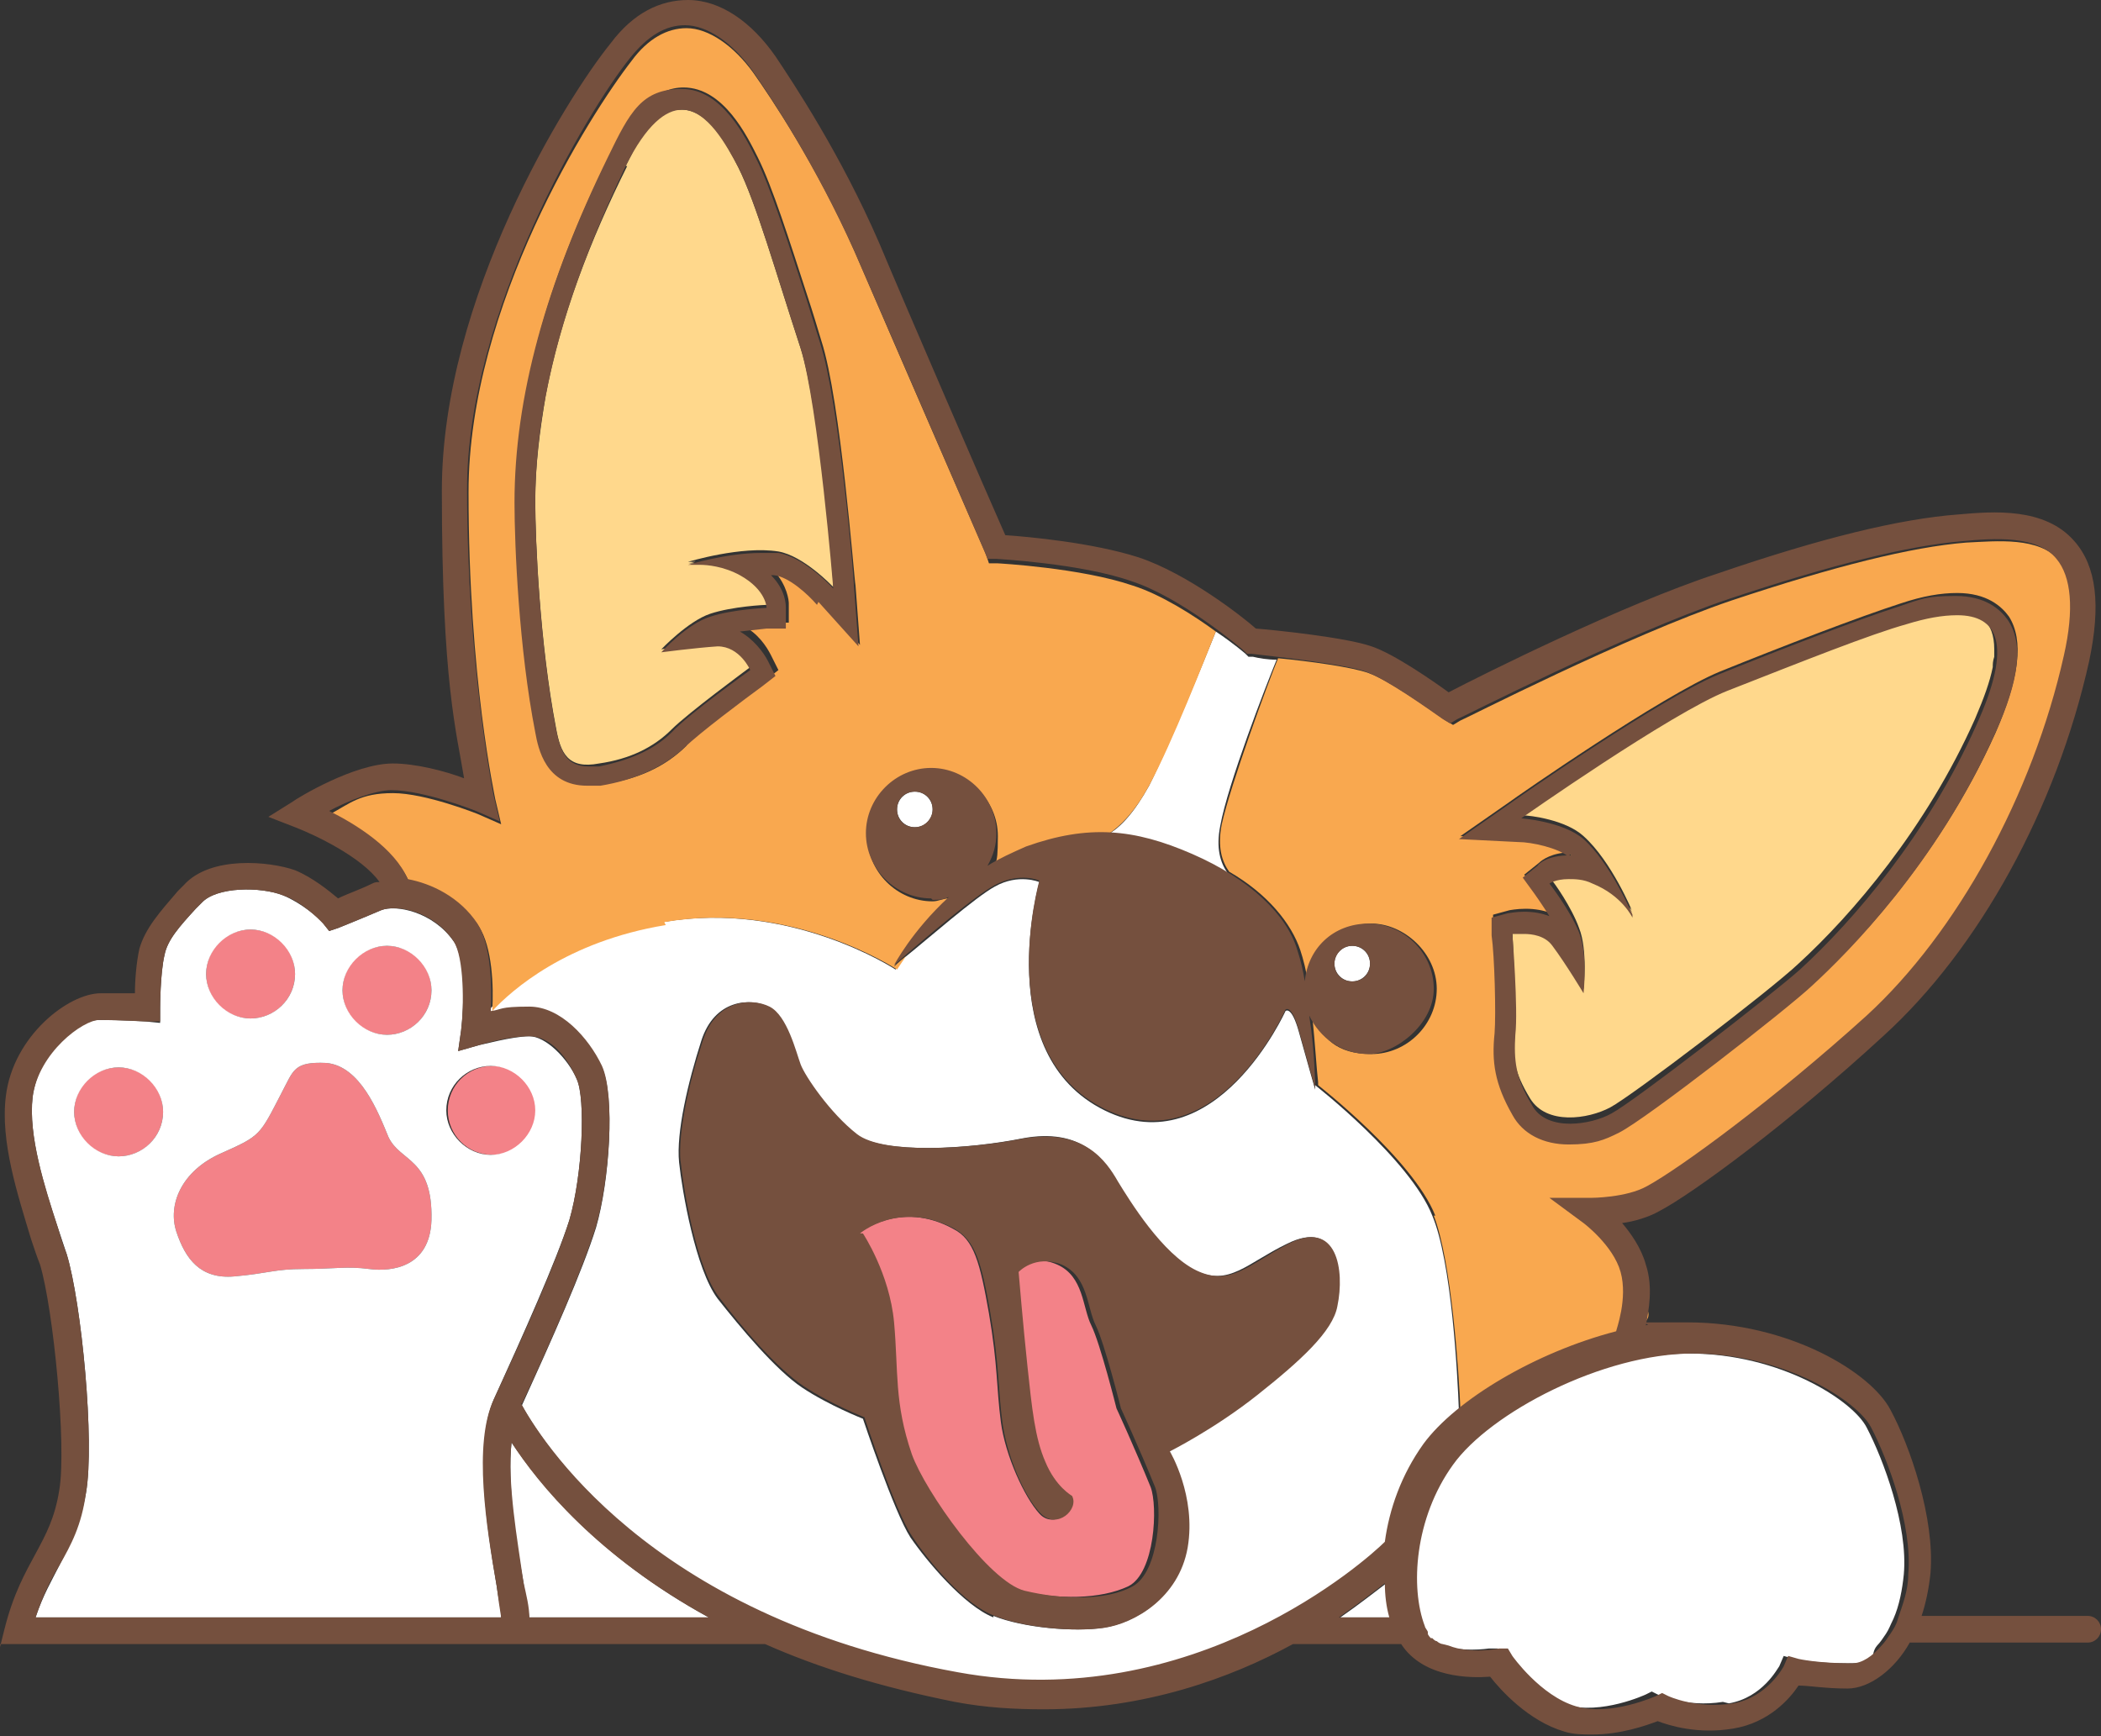
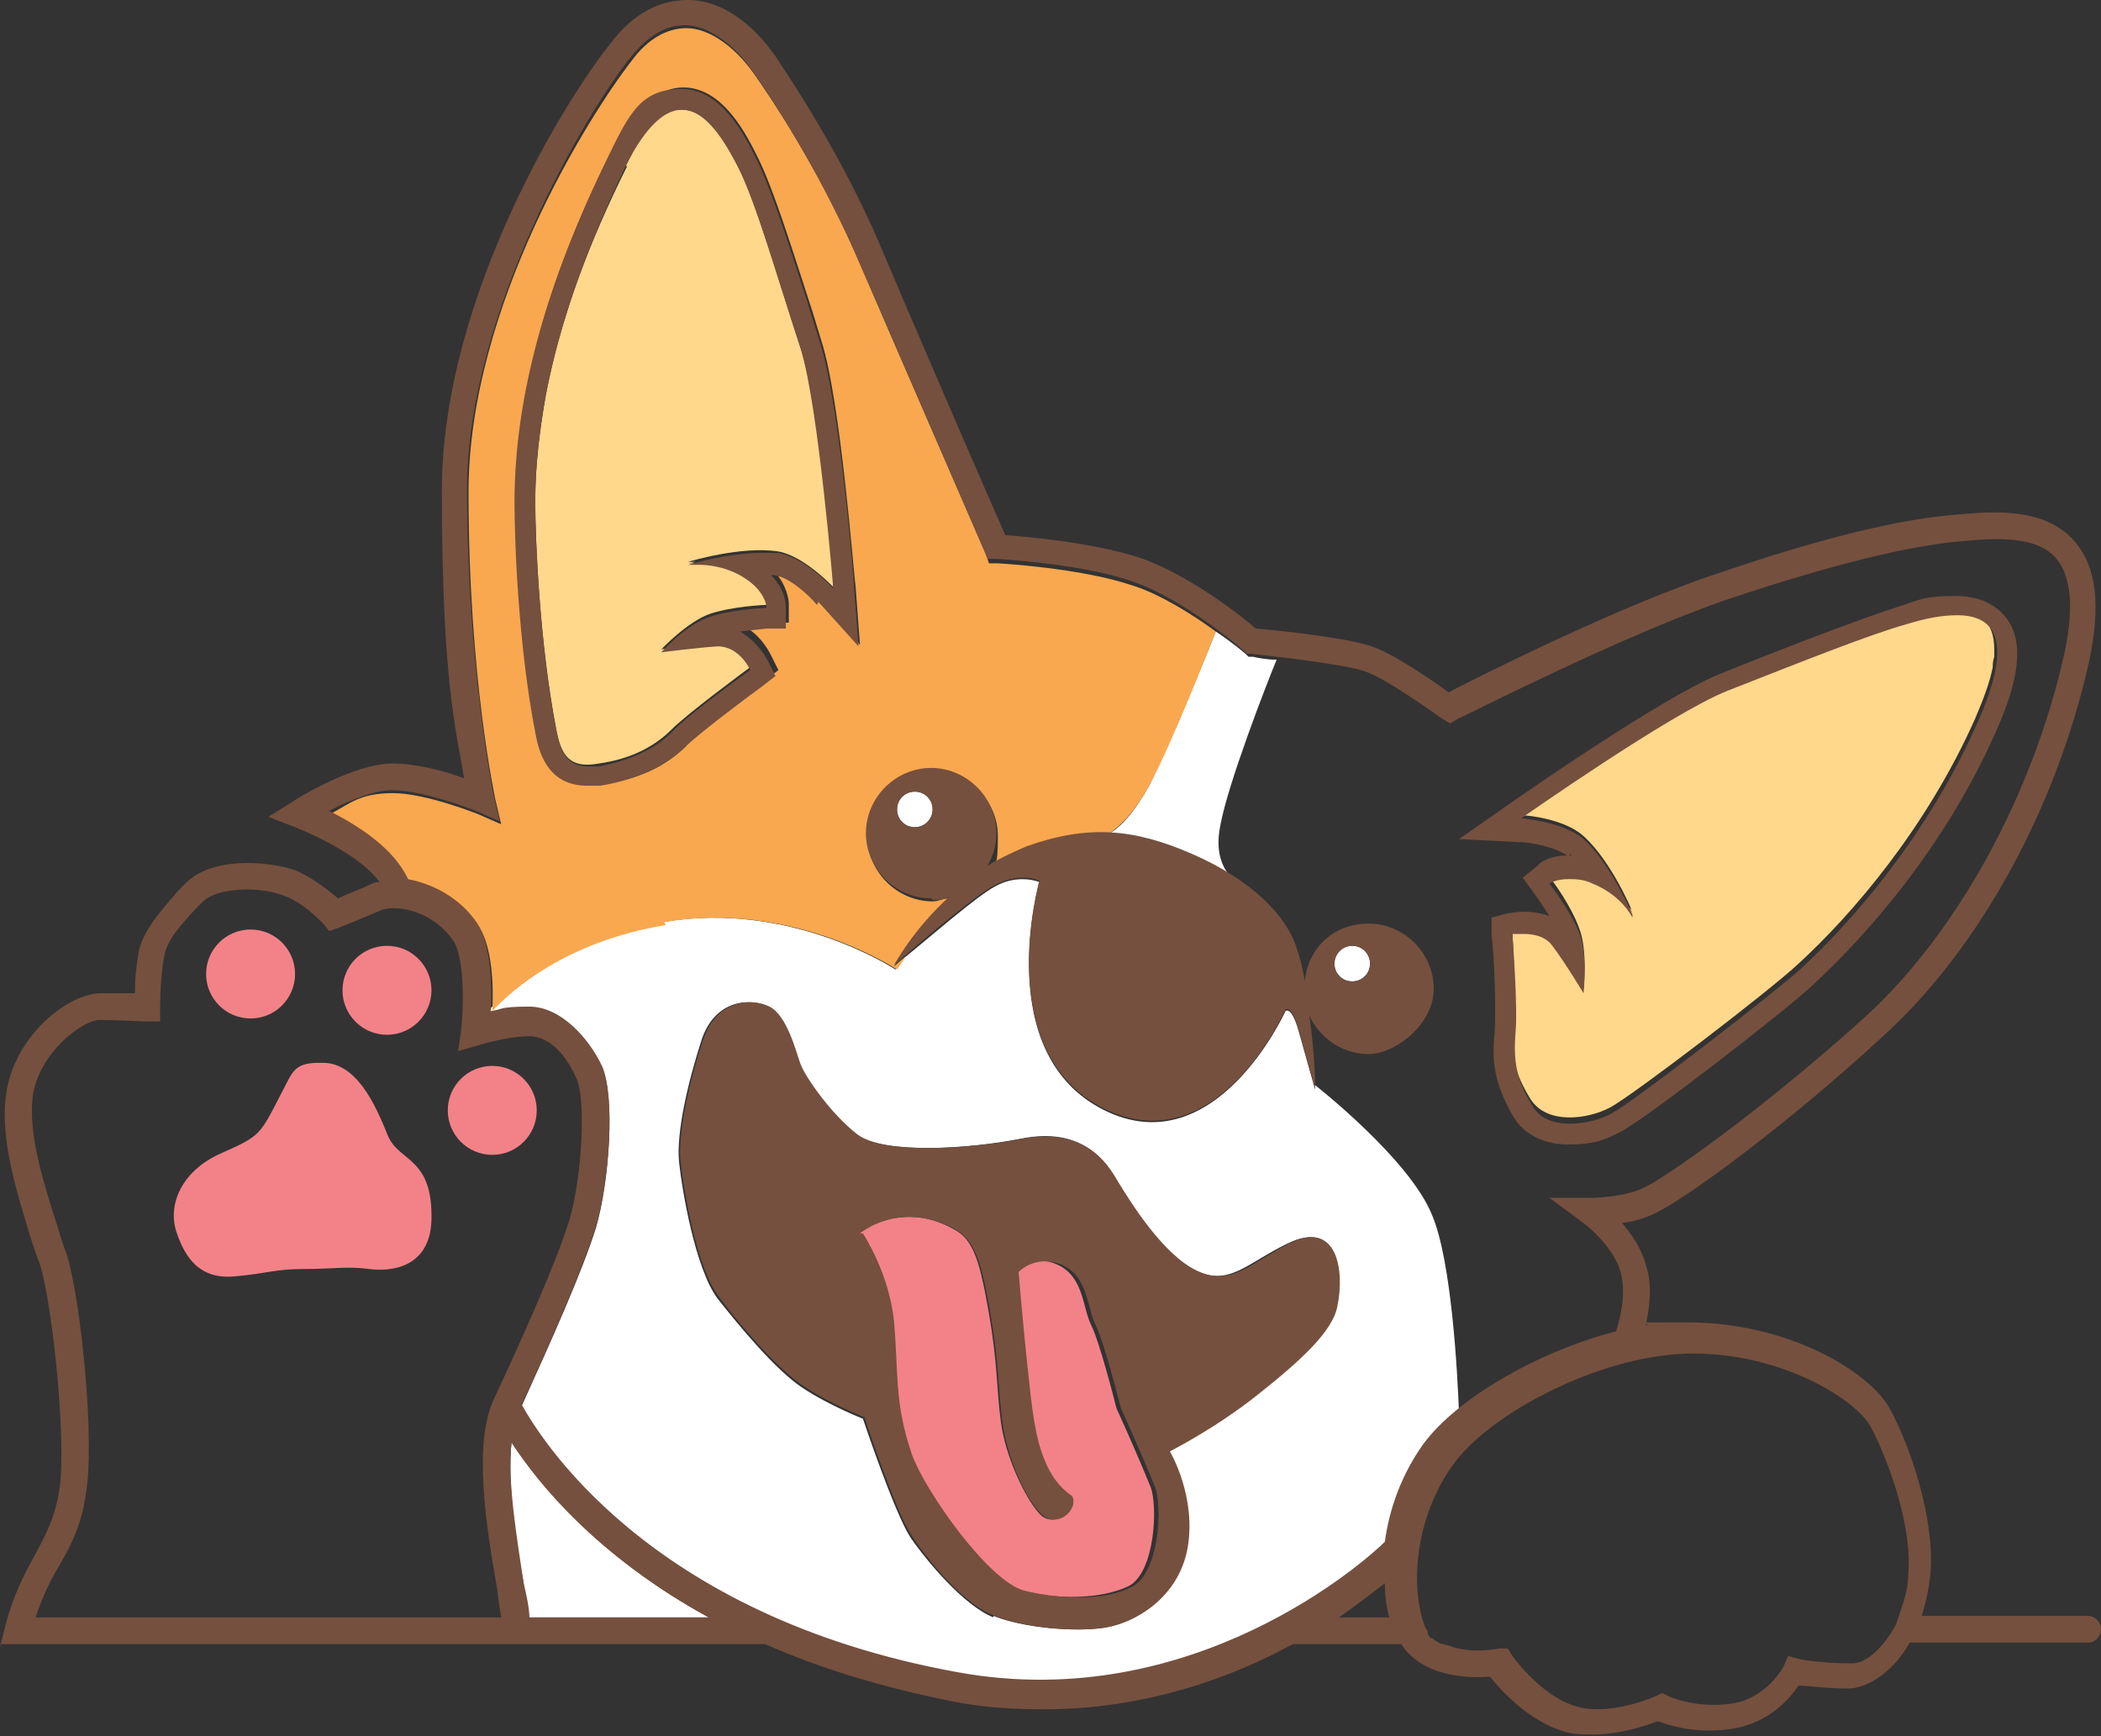
<svg xmlns="http://www.w3.org/2000/svg" id="uuid-b4c4c4d9-4e84-4382-9b07-a29d73cf9863" viewBox="0 0 141.7 117.1">
  <rect x="0" y="0" width="141.7" height="117.1" fill="#333333" stroke="none" />
  <defs>
    <style>.uuid-0aa19004-ee04-4755-b3e4-e43239550737{fill:#ffd88c;stroke-width:0}.uuid-32476612-3d8a-4a4a-8e7d-38be14cee2d7,.uuid-6dbea88a-b1f9-448c-9ac6-649dd0d31a6a,.uuid-6f2cf1eb-9347-478d-980c-6ddb1e3db044,.uuid-d0949f69-85e2-4b25-9bca-b0d461653231{stroke-width:0}.uuid-32476612-3d8a-4a4a-8e7d-38be14cee2d7{fill:#f9a84f}.uuid-6f2cf1eb-9347-478d-980c-6ddb1e3db044{fill:#fff}.uuid-d0949f69-85e2-4b25-9bca-b0d461653231{fill:#75503e}.uuid-6dbea88a-b1f9-448c-9ac6-649dd0d31a6a{fill:#f38288}</style>
  </defs>
  <g id="uuid-40afbcf9-b5f3-4ef8-96b4-0441b84d2c53">
    <g id="uuid-acb425f5-cdc1-4532-b75f-340f6af8fde3">
-       <circle class="uuid-6dbea88a-b1f9-448c-9ac6-649dd0d31a6a" cx="8" cy="75" r="3" />
      <path class="uuid-6dbea88a-b1f9-448c-9ac6-649dd0d31a6a" d="M72.2 100.9c.5.9-1.1 2.3-2.1 1.2s-2.3-3.9-2.6-6.2c-.3-2.3-.2-3.8-.8-7.3-.6-3.4-1-5-2.4-5.7-3.6-2-6.4.3-6.4.3s1.8 2.7 2.1 6c.3 3.3 0 5.4 1.2 8.9.9 2.6 5.1 8.6 7.6 9.2s5.4.6 7.3-.3c1.8-.9 2-5.4 1.5-6.7-1.1-2.7-2.3-5.3-2.3-5.3s-1.1-4.4-1.7-5.6-.5-3.3-2.3-4.1c-1.8-.8-2.9.5-2.9.5s.3 3.6.6 6.4c.3 2.7.5 4.7 1.2 6.4.8 1.7 1.8 2.3 1.8 2.3Z" />
      <circle class="uuid-6dbea88a-b1f9-448c-9ac6-649dd0d31a6a" cx="33.2" cy="74.9" r="3" />
      <circle class="uuid-6dbea88a-b1f9-448c-9ac6-649dd0d31a6a" cx="26.1" cy="66.8" r="3" />
      <circle class="uuid-6dbea88a-b1f9-448c-9ac6-649dd0d31a6a" cx="16.9" cy="65.7" r="3" />
      <path class="uuid-6dbea88a-b1f9-448c-9ac6-649dd0d31a6a" d="M22 71.7c2.3.2 3.5 3.3 4.2 5 .8 1.7 3 1.4 2.9 5.6-.1 3.2-2.7 3.5-4.2 3.3-1.5-.2-2.4 0-4.4 0s-2.4.3-4.7.5c-2.3.2-3.3-1.2-3.9-3-.6-1.8.3-4.1 3-5.3 2.7-1.2 2.6-1.2 4.1-4.1.8-1.5.8-2.1 3-2Z" />
      <path class="uuid-0aa19004-ee04-4755-b3e4-e43239550737" d="M42.3 11.2c-2.5 5-4.5 10.2-5.5 15.5-.4 2.4-.7 4.7-.7 7.1 0 2.6.3 9.6 1.4 15.3.3 1.7.8 2.8 2.9 2.4 2.1-.3 3.7-1.1 4.9-2.3 1.1-1.1 4.9-3.9 5.3-4.2-.1-.2-.9-1.6-2.2-1.6-1.5 0-3.8.4-3.8.4s1.8-1.9 3.3-2.4c1.5-.5 3.7-.6 3.8-.6 0-.3-.3-1.3-1.8-2.1-1.1-.6-2.1-.7-2.7-.7h-.8s.2 0 .5-.1h-.5s3.6-1.1 6.1-.7c1.7.3 3.6 2.3 3.7 2.4 0-1.1-1-12.4-2.2-16.1-1.7-5.2-3-9.8-4.2-12.2-.7-1.4-2-3.9-3.8-3.9s-2.4 1-3.8 3.8ZM116.5 46.5c-3.6 1.4-12.7 7.8-13.8 8.5.5 0 2.9.3 4.1 1.4 1.9 1.7 3.3 5.1 3.3 5.1s0-.1-.2-.3l.2.4s-.8-1.5-2.7-2.3c-.7-.3-1.2-.3-1.6-.3-.7 0-1.1.2-1.2.3.2.2 1.4 1.9 1.9 3.3.6 1.5.3 4.1.3 4.1s-1.2-2-2.1-3.2c-.5-.7-1.3-.8-1.9-.8h-.8c0 .6.3 5.2.1 6.7-.2 1.7 0 2.9 1.1 4.7 1.1 1.8 3.9 1.4 5.4.6 1.5-.8 10.8-7.9 12.7-9.7 3.6-3.3 8.6-9.1 11.9-16.5.6-1.4 1-2.5 1.2-3.5 0-.2 0-.4.1-.7v-.5c0-1.9-1-2.6-2.7-2.6s-2.1.2-3.4.6c-2.5.8-7 2.5-12.1 4.5Z" />
-       <path class="uuid-32476612-3d8a-4a4a-8e7d-38be14cee2d7" d="M96.7 82c1.2 3.1 1.7 10.6 1.8 13.2 2.7-2.2 6.7-4.3 10.7-5.3s.8-2.2.3-4c-.5-1.8-2.5-3.3-2.5-3.3l-2.3-1.7h2.8s2.4 0 3.8-.8c2.2-1.2 8.5-5.8 14.8-11.5 6.2-5.6 11.3-14.9 13.3-24.3.7-3.1.5-5.3-.5-6.5-1.4-1.6-4.2-1.3-6.3-1.2-3.7.3-8.9 1.6-15.8 3.9-7.1 2.4-18.2 8.1-18.3 8.1l-.5.3-.5-.3c-1-.7-3.8-2.7-5.2-3.2-1.1-.4-4-.8-6.1-1-.7 1.7-3.2 8.5-3.8 11.2-.3 1.5 0 2.5.5 3.2 2.6 1.5 4.2 3.5 4.8 5.3.2.6.4 1.4.5 2.1.2-2.2 2.1-3.9 4.3-3.9s4.4 2 4.4 4.4-2 4.4-4.4 4.4-3.3-1.1-4-2.6c.2 1.9.3 3.7.4 4.5v.2s6.4 5 7.9 8.8Zm9.3-24.3-.1-.1c-.7-.6-2.5-1-3.4-1l-4-.2 3.3-2.3c.4-.3 10.3-7.2 14.2-8.8 4.2-1.7 9.4-3.7 12.2-4.6 1.5-.5 2.7-.7 3.8-.7 2 0 3 .9 3.5 1.6 1 1.6.7 4.1-.9 7.8-3.9 8.7-9.9 14.8-12.3 16.9-1.7 1.5-11.3 9-13 9.9-1 .5-2.3.8-3.4.8-1.7 0-3.1-.7-3.8-2-1.3-2.2-1.4-3.7-1.2-5.5.1-1.3 0-5.2-.2-6.6v-1.2l1.1-.3s.5-.1 1.1-.1 1.2.1 1.7.3c-.5-.8-1-1.5-1-1.5l-.8-1.1 1-.8c.2-.2.9-.7 2.1-.7h.2Z" />
      <path class="uuid-6f2cf1eb-9347-478d-980c-6ddb1e3db044" d="M84 44.1s-.8-.7-2-1.5c-.8 2-3 7.4-4.5 10.4-1 1.8-1.9 2.8-2.8 3.3 1.9 0 3.7.6 5.8 1.4.8.4 1.6.8 2.3 1.2-.5-.7-.8-1.7-.5-3.2.5-2.8 3.1-9.5 3.8-11.2-.6 0-1.2-.1-1.6-.2h-.3l-.2-.2ZM93.6 104.2c.3-2.2 1.1-4.6 2.6-6.6.6-.8 1.3-1.5 2.2-2.3-.1-2.7-.5-10.2-1.8-13.3-1.5-3.8-7.9-8.8-7.9-8.8v.3s-.6-2.1-1.1-3.9c-.5-1.8-.9-1.4-.9-1.4S82 78.6 74.5 74.9c-7.7-3.8-4.4-15.4-4.4-15.4s-1.4-.6-3 .3c-1.3.7-4.6 3.6-6.1 4.8-.4.5-.6.8-.6.8s-7.1-4.7-15.7-3.2c-6.6 1.2-10.3 4.4-11.6 5.8v.3c.7-.2 1.7-.3 2.6-.3 2.1 0 4 2.1 4.9 4 .9 2 .5 7.7-.4 10.8-.9 2.9-3 7.6-5 12 1.2 2.2 8.6 14.4 29.5 18.2 15.9 2.9 27.6-7.6 28.8-8.8ZM67 109.1c-2-.8-4.5-3.8-5.6-5.4-1.1-1.7-3.2-8-3.2-8s-2.3-.9-4.1-2.1c-1.8-1.2-4.2-4.1-5.7-6-1.5-2-2.4-7.3-2.6-9.2-.2-2 .6-5.4 1.5-8.2s3.3-2.9 4.5-2.3 1.8 3.2 2.1 3.9 2 3.3 3.8 4.7c1.8 1.4 7.7 1 11.2.3 4.1-.8 5.6 1.5 6.4 2.9.8 1.4 3 5 5.3 6 2.3 1.1 3.5-.5 6.2-1.8 3.4-1.7 3.8 1.8 3.3 4.2-.3 1.8-2.6 3.8-5.4 6-2.9 2.3-5.9 3.8-5.9 3.8s1.8 3 1.2 6.5c-.6 3.5-3.6 5.1-5.6 5.4-2 .3-5.4 0-7.4-.8Z" />
-       <path class="uuid-6f2cf1eb-9347-478d-980c-6ddb1e3db044" d="M33.5 107c-.7-4.1-1.5-9.6-.2-12.6 2-4.4 4.2-9.3 5.1-12.1.9-3.1 1.1-8.2.5-9.5-.6-1.4-2.1-2.9-3.2-2.9s-3.3.6-3.4.6l-1.4.4.2-1.4c.2-1.7.3-4.9-.5-6-1.4-2-3.9-2.5-4.9-2.1-1.4.6-2.9 1.2-2.9 1.2l-.6.2-.4-.5c-.3-.4-1.5-1.4-2.7-1.9-1.5-.6-4.5-.6-5.5.5l-.4.4c-1.1 1.2-1.9 2.1-2.1 3.1-.3 1.2-.3 3.6-.3 3.6v1l-1-.1s-1.5-.1-3.1-.1S2.6 71 2.2 74c-.3 2.6.8 6.1 1.7 8.8l.6 1.8c1 3.3 1.9 12.6 1.3 16.1-.4 2.2-1.1 3.5-1.8 4.9-.5 1-1.1 2-1.6 3.5h31.4c0-.6-.2-1.3-.3-2.1ZM11 75c0 1.7-1.4 3-3 3s-3-1.4-3-3 1.4-3 3-3 3 1.4 3 3Zm8.9-9.3c0 1.7-1.4 3-3 3s-3-1.4-3-3 1.4-3 3-3 3 1.4 3 3Zm9.2 1.1c0 1.7-1.4 3-3 3s-3-1.4-3-3 1.4-3 3-3 3 1.4 3 3Zm0 15.5c-.1 3.2-2.7 3.5-4.2 3.3-1.5-.2-2.4 0-4.4 0s-2.4.3-4.7.5c-2.3.2-3.3-1.2-3.9-3-.6-1.8.3-4.1 3-5.3 2.7-1.2 2.6-1.2 4.1-4.1.8-1.5.8-2.1 3-2 2.3.2 3.5 3.3 4.2 5 .8 1.7 3 1.4 2.9 5.6Zm1-7.4c0-1.7 1.4-3 3-3s3 1.4 3 3-1.4 3-3 3-3-1.4-3-3ZM116.6 114.9c2.3-.4 3.3-2.4 3.4-2.5l.3-.7.7.2s1.3.3 3.6.3 1.4-.5 2-1.2c.2-.2.4-.5.6-.8.2-.3.3-.6.5-1 .4-.9.6-2 .7-3 .3-3.3-1.4-7.8-2.5-9.9-.9-1.8-5.8-5-12-5s-13.7 4-16.2 7.5c-2.6 3.6-2.9 8.3-1.9 10.9 0 .2.1.3.2.4v.1s.1.2.2.3h.1s.2.1.3.2c.1 0 .3.1.4.2 1.5.6 3.4.3 3.4.3h.6l.3.4s2 2.8 4.3 3.4c2.4.7 5.4-.7 5.4-.7l.4-.2.4.2s1.9.9 4.4.5ZM93.8 109.1c-.2-.7-.3-1.5-.3-2.3-.8.6-1.8 1.4-3.1 2.3h3.4Z" />
      <path class="uuid-6f2cf1eb-9347-478d-980c-6ddb1e3db044" d="M35.7 109.1h12.1c-7.5-4.1-11.5-9.1-13.3-11.8-.3 2.8.3 6.7.8 9.4.1.9.3 1.7.4 2.4Z" />
      <circle class="uuid-6f2cf1eb-9347-478d-980c-6ddb1e3db044" cx="91.2" cy="65" r="1.2" />
      <circle class="uuid-6f2cf1eb-9347-478d-980c-6ddb1e3db044" cx="61.7" cy="54.6" r="1.2" />
      <path class="uuid-32476612-3d8a-4a4a-8e7d-38be14cee2d7" d="M44.8 62.2c8.6-1.5 15.7 3.2 15.7 3.2l.6-.9c-.5.4-.8.7-.8.7s1.2-2.3 3.7-4.6c-.4 0-.7.2-1.1.2-2.4 0-4.4-2-4.4-4.4s2-4.4 4.4-4.4 4.4 2 4.4 4.4-.2 1.6-.6 2.2c.8-.5 1.6-.9 2.6-1.3 2-.7 3.7-1 5.4-1 .9-.6 1.8-1.5 2.8-3.3 1.6-3 3.7-8.4 4.5-10.4-1.5-1.1-3.7-2.5-5.6-3.1-3.5-1.2-9.1-1.5-9.1-1.5h-.6l-.2-.6S59.8 22 57.7 17.1C55.1 11.2 52 6.6 50.8 4.9c-1.3-1.8-3-3-4.5-3-1.3 0-2.6.7-3.7 2.2-2.8 3.6-11 16.5-11 29.1s1.8 20.6 1.8 20.7l.4 1.7-1.6-.7s-3.5-1.4-5.7-1.4-2.9.7-4.2 1.4c1.8.9 4.4 2.5 5.3 4.6 1.6.2 3.5 1.2 4.7 3 .9 1.4 1 4 .9 5.7 1.3-1.4 5-4.7 11.7-5.8Zm1.5-11.9c-1.4 1.4-3.3 2.3-5.7 2.6h-.9c-2.9 0-3.3-2.5-3.5-3.6-1.1-5.6-1.4-12.6-1.4-15.5 0-7.1 2-14.7 6.3-23.3 1.5-3.1 3.2-4.6 5-4.6 2.7 0 4.3 3.3 5 4.7 1 2 2.1 5.5 3.4 9.5.3.9.6 1.9.9 2.9 1.3 4 2.2 16 2.3 16.5l.3 4-2.7-3c-.6-.7-2-1.8-2.9-2h-.2c.9 1 1 2 1 2.2V42h-1.3s-.8 0-1.8.2c1 .5 1.6 1.4 1.9 2l.5 1-.9.7c-1.1.8-4.3 3.2-5.2 4.1Z" />
      <path class="uuid-d0949f69-85e2-4b25-9bca-b0d461653231" d="M62.9 60.7c.4 0 .7 0 1.1-.2-2.5 2.3-3.7 4.6-3.7 4.6s5.1-4.5 6.8-5.4 3-.3 3-.3-3.3 11.6 4.4 15.4c7.6 3.7 12.2-6.7 12.2-6.7s.4-.4.9 1.4c.5 1.8 1.1 3.9 1.1 3.9s0-2.3-.4-4.9c.7 1.5 2.2 2.6 4 2.6s4.4-2 4.4-4.4-2-4.4-4.4-4.4-4.1 1.7-4.3 3.9c-.1-.7-.3-1.5-.5-2.1-.7-2.4-3.2-4.8-7.1-6.5s-7-2-11.2-.5c-.9.4-1.8.8-2.6 1.3.4-.7.6-1.4.6-2.2 0-2.4-2-4.4-4.4-4.4s-4.4 2-4.4 4.4 2 4.4 4.4 4.4Zm0-6.1c0 .6-.5 1.2-1.2 1.2s-1.2-.5-1.2-1.2.5-1.2 1.2-1.2 1.2.5 1.2 1.2ZM90 65c0-.6.5-1.2 1.2-1.2s1.2.5 1.2 1.2-.5 1.2-1.2 1.2S90 65.7 90 65ZM45.9 78.3c.2 2 1.1 7.3 2.6 9.2 1.5 2 3.9 4.8 5.7 6 1.8 1.2 4.1 2.1 4.1 2.1s2.1 6.4 3.2 8c1.1 1.7 3.6 4.7 5.6 5.4 2 .8 5.4 1.1 7.4.8 2-.3 5-2 5.6-5.4.6-3.5-1.2-6.5-1.2-6.5s3-1.5 5.9-3.8c2.9-2.3 5.1-4.3 5.4-6 .5-2.4 0-5.9-3.3-4.2-2.7 1.4-3.9 2.9-6.2 1.8-2.3-1.1-4.5-4.7-5.3-6-.8-1.4-2.3-3.6-6.4-2.9-3.5.7-9.4 1.1-11.2-.3-1.8-1.4-3.5-3.9-3.8-4.7s-.9-3.3-2.1-3.9-3.6-.5-4.5 2.3c-.9 2.7-1.7 6.2-1.5 8.2ZM58 83.2s2.7-2.3 6.4-.3c1.4.8 1.8 2.3 2.4 5.7.6 3.5.5 5 .8 7.3.3 2.3 1.5 5.1 2.6 6.2 1.1 1.1 2.6-.3 2.1-1.2 0 0-1.1-.6-1.8-2.3-.7-1.6-.9-3.6-1.2-6.4s-.6-6.4-.6-6.4 1.1-1.2 2.9-.5c1.8.8 1.7 2.9 2.3 4.1.6 1.2 1.7 5.6 1.7 5.6s1.2 2.6 2.3 5.3c.5 1.3.3 5.7-1.5 6.7s-4.8.9-7.3.3c-2.4-.6-6.7-6.7-7.6-9.2-1.2-3.5-.9-5.6-1.2-8.9-.3-3.3-2.1-6-2.1-6ZM105.9 57.6l.1.1h-.2c-1.3 0-2 .5-2.1.7l-1 .8.8 1.1s.5.7 1 1.5c-.5-.2-1.1-.3-1.7-.3s-1 .1-1.1.1l-1.1.3v1.2c.2 1.4.3 5.3.2 6.6-.2 1.9 0 3.4 1.2 5.5.7 1.3 2.1 2 3.8 2s2.4-.3 3.4-.8c1.8-.9 11.3-8.3 13-9.9 2.4-2.2 8.4-8.2 12.3-16.9 1.7-3.7 2-6.2.9-7.8-.5-.7-1.5-1.6-3.5-1.6s-2.3.2-3.8.7c-2.8.9-8 2.9-12.2 4.6-3.9 1.6-13.8 8.5-14.2 8.8l-3.3 2.3 4 .2c.9 0 2.7.4 3.4 1Zm4.2 4.1s-1.5-3.5-3.3-5.1c-1.4-1.2-4.2-1.4-4.2-1.4s10.1-7.1 13.9-8.6c5.1-2 9.6-3.8 12.1-4.5 1.3-.4 2.4-.6 3.4-.6 2.7 0 3.8 1.9 1.3 7.4-3.3 7.4-8.3 13.2-11.9 16.5-1.9 1.7-11.2 8.9-12.7 9.7-.7.4-1.8.7-2.8.7s-2.1-.3-2.6-1.3c-1.1-1.8-1.2-3-1.1-4.7.2-1.7-.2-6.8-.2-6.8h.8c.5 0 1.4.1 1.9.8.9 1.2 2.1 3.2 2.1 3.2s.3-2.6-.3-4.1c-.6-1.5-2-3.3-2-3.3s.4-.3 1.3-.3c.4 0 1 0 1.6.3 2 .8 2.7 2.3 2.7 2.3ZM55.2 40.6l2.7 3-.3-4c0-.5-1-12.5-2.3-16.5-.3-1-.6-1.9-.9-2.9-1.3-4-2.4-7.5-3.4-9.5-.7-1.4-2.3-4.7-5-4.7s-3.5 1.5-5 4.6c-4.2 8.6-6.3 16.2-6.3 23.3 0 2.9.3 9.9 1.4 15.5.2 1.1.7 3.6 3.5 3.6h.9c2.4-.4 4.3-1.3 5.7-2.6.9-.9 4.1-3.3 5.2-4.1l.9-.7-.5-1c-.3-.6-1-1.5-1.9-2l1.8-.2H53V41c0-.2 0-1.2-1-2.2h.2c1 .1 2.3 1.3 2.9 2Zm-2.7-3.3h-1.2c-2.3 0-4.9.8-4.9.8h.8c.5 0 1.6.1 2.7.7 1.8 1 1.8 2.2 1.8 2.2s-2.3.1-3.8.6c-1.6.5-3.3 2.4-3.3 2.4s2.3-.3 3.8-.4c1.5 0 2.2 1.6 2.2 1.6s-4.2 3-5.3 4.2c-1.2 1.2-2.9 1.9-4.9 2.3h-.7c-1.5 0-1.9-1-2.2-2.5-1.1-5.7-1.4-12.7-1.4-15.3 0-7.7 2.6-15.4 6.1-22.7 1.4-2.8 2.7-3.8 3.8-3.8 1.7 0 3 2.4 3.8 3.9 1.2 2.4 2.5 7 4.2 12.2 1.2 3.9 2.2 16.2 2.2 16.2s-1.9-2.1-3.7-2.4Z" />
      <path class="uuid-d0949f69-85e2-4b25-9bca-b0d461653231" d="M0 110.9H51.6c3.6 1.6 7.8 2.9 12.8 3.9 2.1.4 4.1.5 6 .5 6.8 0 12.6-2.1 16.8-4.4h7.3c1.5 2.3 4.7 2.3 6 2.2.7.9 2.6 3 5 3.7.6.2 1.3.2 1.9.2 1.9 0 3.6-.6 4.4-.9.8.3 2.7.9 5.1.5 2.4-.4 3.8-2 4.4-2.9.7 0 1.8.2 3.3.2s3.2-1.3 4.2-3.1h12c.5 0 .9-.4.9-.9s-.4-.9-.9-.9h-11.2c.3-.9.5-1.9.6-2.9.3-3.7-1.4-8.6-2.7-11-1.3-2.5-6.8-5.9-13.7-5.9s-1.8 0-2.8.2c.2-1 .5-2.6 0-4.1-.3-1.1-1-2.1-1.6-2.8.8-.1 1.8-.4 2.5-.8 2.3-1.2 8.8-6 15.1-11.8 6.5-5.9 11.7-15.4 13.9-25.3.8-3.8.5-6.4-1-8.1-2-2.3-5.5-2-7.8-1.8-4 .3-9.3 1.6-16.3 4-6.4 2.1-15.8 6.8-18.1 8-1.1-.8-3.7-2.6-5.2-3.1-1.7-.6-6.5-1.1-7.8-1.2-.9-.8-4.6-3.7-7.9-4.8-3.1-1-7.5-1.4-9-1.5-1.2-2.7-6.7-15.4-8.5-19.7-2.6-6-5.8-10.8-7-12.6C50.7 1.5 48.6 0 46.4 0c-1.9 0-3.7.9-5.2 2.9-3 3.7-11.4 17.2-11.4 30.2s1 16.3 1.5 19.4c-1.3-.5-3.3-1-4.8-1-2.6 0-6.4 2.3-6.8 2.6l-1.6 1 1.8.7c1.3.5 4.5 2 5.7 3.7-.2 0-.3 0-.5.1-.8.4-1.7.7-2.3 1-.6-.5-1.7-1.4-2.9-1.9-1.7-.6-5.7-1-7.5 1l-.4.4c-1.2 1.4-2.2 2.5-2.6 3.9-.2.9-.3 2.1-.3 3H6.8C4.6 67 .9 69.9.4 73.9c-.4 3.1.8 6.7 1.7 9.7.2.6.4 1.2.6 1.7.9 3 1.8 12.2 1.3 15.2-.3 1.9-.9 3-1.6 4.3-.7 1.3-1.5 2.7-2.1 5.1l-.3 1.2Zm97.3 0c-.1 0-.3-.1-.4-.2-.1 0-.2-.1-.3-.2h-.1s-.2-.2-.2-.3v-.1c0-.1-.2-.3-.2-.4-1-2.6-.7-7.3 1.9-10.9 2.5-3.5 10.1-7.5 16.2-7.5s11.1 3.2 12 5c1.1 2.1 2.8 6.6 2.5 9.9 0 1.1-.4 2.1-.7 3-.1.4-.3.7-.5 1-.2.3-.4.6-.6.8-.6.7-1.3 1.2-2 1.2-2.3 0-3.6-.3-3.6-.3l-.7-.2-.3.7s-1.1 2.1-3.4 2.5c-2.5.4-4.4-.5-4.4-.5l-.4-.2-.4.2s-3.1 1.4-5.4.7c-2.4-.7-4.3-3.4-4.3-3.4l-.3-.5h-.6s-1.9.4-3.4-.2Zm-7-1.8c1.3-.9 2.3-1.7 3.1-2.3 0 .8.1 1.6.3 2.3h-3.4ZM35.2 94.7c2-4.3 4.1-9.1 5-12 .9-3.1 1.3-8.8.4-10.8-.9-1.9-2.8-4-4.9-4s-1.8.2-2.6.3c.1-1.7 0-4.5-.9-5.9-1.2-1.8-3.1-2.7-4.7-3-.9-2.1-3.5-3.7-5.3-4.6 1.3-.7 3.1-1.4 4.2-1.4 2.2 0 5.7 1.4 5.7 1.4l1.6.7-.4-1.7s-1.8-8.8-1.8-20.7 8.1-25.5 11-29.1c1.2-1.5 2.4-2.2 3.7-2.2 1.5 0 3.2 1.2 4.5 3 1.2 1.7 4.3 6.4 6.9 12.2 2.1 4.8 8.8 20.3 8.8 20.3l.2.5h.6s5.7.3 9.1 1.5c3.4 1.1 7.5 4.6 7.6 4.7l.2.2h.3c1.7.2 6.3.7 7.7 1.2 1.4.5 4.2 2.5 5.2 3.2l.5.3.5-.3c.1 0 11.2-5.7 18.3-8.1 6.9-2.3 12.1-3.6 15.8-3.9 2.1-.2 5-.4 6.3 1.2 1 1.2 1.2 3.4.5 6.5-2.1 9.4-7.2 18.7-13.3 24.3-6.3 5.7-12.6 10.3-14.8 11.5-1.4.8-3.8.8-3.8.8h-2.8l2.3 1.7s2 1.5 2.5 3.3c.5 1.8-.3 3.9-.3 4-5.4 1.4-10.8 4.6-13 7.6-1.5 2.1-2.3 4.4-2.6 6.6-1.2 1.2-12.9 11.7-28.8 8.8-21-3.8-28.3-16-29.5-18.2Zm.5 14.4c0-.7-.2-1.5-.4-2.4-.4-2.8-1.1-6.7-.8-9.4 1.8 2.8 5.8 7.7 13.3 11.8H35.7Zm-33.3 0c.5-1.5 1-2.5 1.6-3.5.8-1.4 1.5-2.7 1.8-4.9.6-3.4-.3-12.8-1.3-16.1-.2-.5-.4-1.1-.6-1.8-.9-2.8-2-6.2-1.7-8.8.4-3 3.4-5.2 4.5-5.2s3.1.1 3.1.1h1V68s0-2.3.3-3.6c.2-1 1-1.9 2.1-3.1l.4-.4c1-1.1 4-1.1 5.5-.5 1.2.4 2.3 1.5 2.7 1.9l.4.5.6-.2s1.5-.6 2.9-1.2c1-.4 3.5 0 4.9 2.1.7 1.1.7 4.3.5 6l-.2 1.4 1.4-.4s1.9-.6 3.4-.6 2.6 1.5 3.2 2.9c.6 1.3.4 6.4-.5 9.5-.9 2.9-3.1 7.8-5.1 12.1-1.4 3-.5 8.6.2 12.6.1.8.2 1.5.3 2.1H2.4Z" />
    </g>
  </g>
</svg>